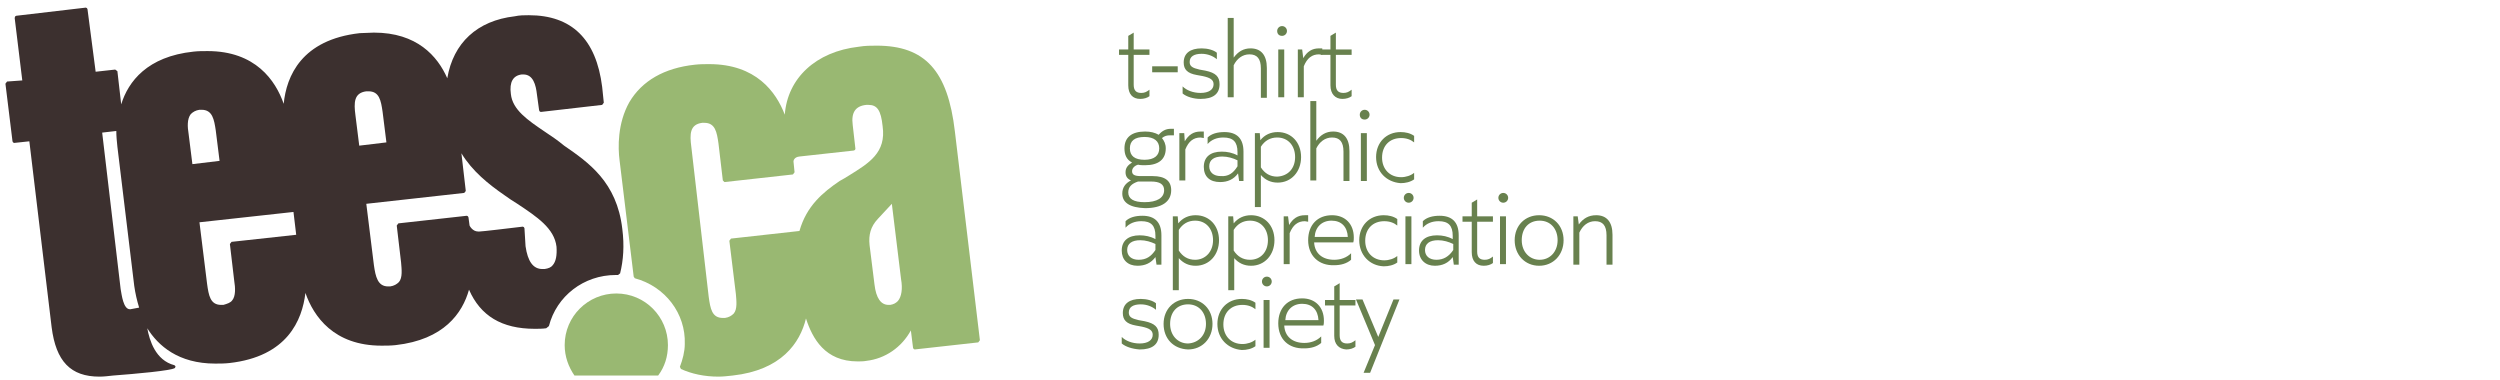
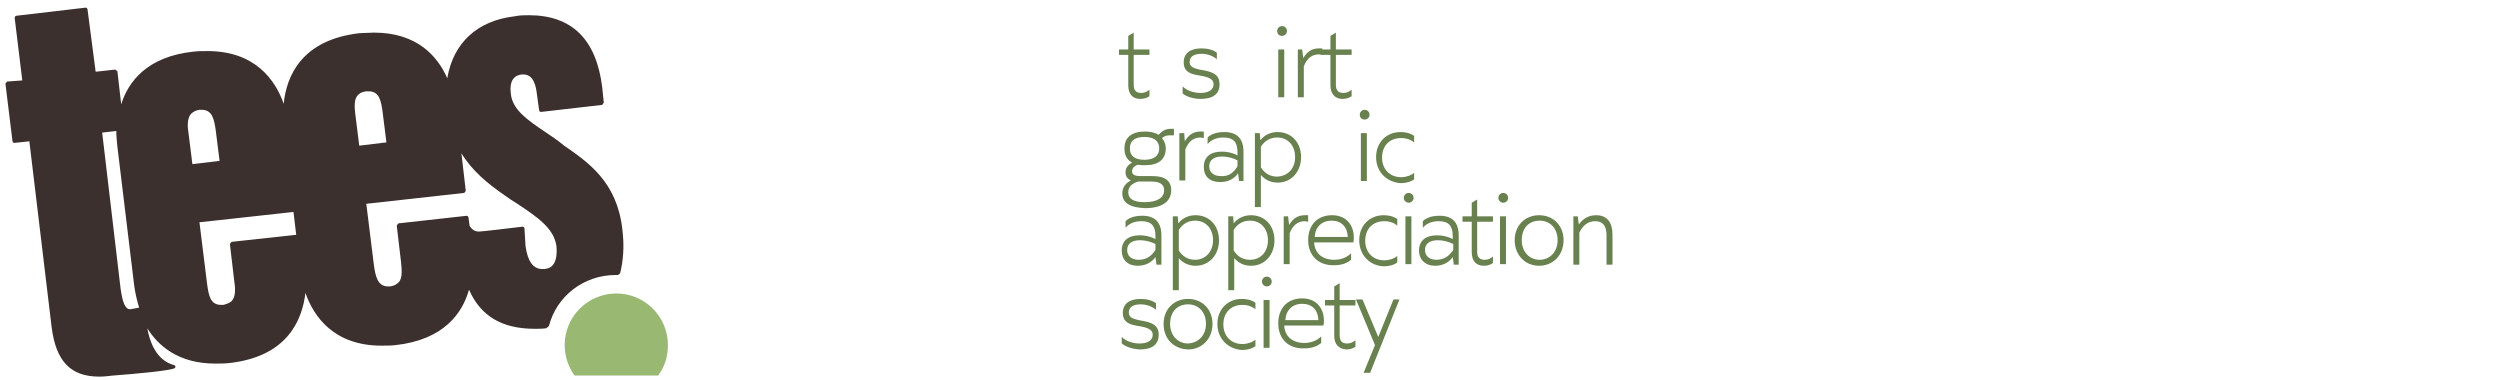
<svg xmlns="http://www.w3.org/2000/svg" xml:space="preserve" style="enable-background:new 0 0 460 70;" viewBox="0 0 460 70" height="70px" width="460px" y="0px" x="0px" id="Layer_1" version="1.1">
  <style type="text/css">
	.st0{fill:#3C302F;}
	.st1{fill:#99B872;}
	.st2{fill:#68814E;}
</style>
  <g>
    <path d="M103.8,26.8c-1.2-1-2.4-1.8-3.6-2.6c-3.1-2.1-5.9-4-6.2-6.9c-0.3-2.2,0.4-3.4,2-3.6l0.3,0   c1.8,0,2.3,1.9,2.5,3.7l0.4,2.9l0.1,0.2l0.2,0.1h0l11.3-1.3l0.3-0.4l-0.3-2.9c-1.1-8.8-5.6-13.2-13.5-13.2c-0.8,0-1.7,0-2.6,0.2   c-6.9,0.8-11.3,4.9-12.4,11.4c-1.8-4.1-5.6-8.4-13.5-8.4c-0.8,0-1.7,0.1-2.6,0.1c-10.7,1.2-13.5,7.9-14,13c-1.5-4.3-5.2-9.7-14-9.7   c-0.9,0-1.7,0-2.6,0.1c-8.5,0.9-12,5.5-13.3,9.7l-0.7-6.1l-0.4-0.3h0l-3.6,0.4L16.1,1.7l-0.1-0.2l-0.2-0.1h0L3,2.9L2.8,3L2.7,3.3   l1.4,11.5L1.3,15L1,15.4L2.3,26l0.1,0.2l0.2,0.1h0l2.8-0.3l4.1,34.2c0.8,6.3,3.5,9.1,8.8,9.1c0.8,0,1.6-0.1,2.5-0.2   c4-0.3,10.8-0.9,11.4-1.4l0.1-0.3l-0.2-0.2c-3.5-0.9-4.6-4.6-5-6.8c2,3.2,5.7,6.5,12.5,6.5c0.8,0,1.7,0,2.6-0.1   c10.7-1.2,13.4-7.9,14-12.9c1.5,4.3,5.2,9.7,14,9.7c0.8,0,1.7,0,2.6-0.1c8.9-1,12.3-5.9,13.5-10.2c2.1,4.8,6,7.2,12.1,7.2   c0.7,0,1.4,0,2.1-0.1L101,60c1.4-5.5,6.4-9.4,12.3-9.4h0.3l0.1,0h0l0.4-0.3c0.6-2.4,0.8-5.1,0.4-8.2   C113.5,33.5,108.3,29.9,103.8,26.8z M24,56.9h-0.1c-1.2,0-1.5-2.6-1.7-3.7l-3.4-28.8l2.6-0.3c0,1,0.1,1.9,0.2,2.9l3.1,25.6   c0.2,1.4,0.5,2.7,0.9,4L24,56.9z M34.7,24.6c-0.2-1.2-0.3-2.7,0.4-3.6c0.4-0.4,0.9-0.7,1.6-0.8l0.4,0c2,0,2.3,1.8,2.6,3.8l0.7,5.6   l-5,0.6L34.7,24.6z M42.6,44.5l-0.3,0.4l0.8,6.8c0.2,1.2,0.3,2.8-0.4,3.6c-0.3,0.4-0.9,0.6-1.6,0.8l-0.4,0c-2,0-2.3-1.7-2.6-3.9   l-1.4-11.3L54,39l0.5,4.2L42.6,44.5z M65.4,21.2c-0.3-2.3-0.3-4.1,2-4.4l0.4,0c2,0,2.3,1.7,2.6,3.8l0.7,5.6l-5,0.6L65.4,21.2z    M101.7,48.8c-0.3,0.4-0.8,0.6-1.5,0.7l-0.4,0c-1.7,0-2.7-1.4-3.1-4.2L96.5,42l-0.1-0.2l-0.2-0.1h0c-2.5,0.3-7.5,0.9-8,0.9H88   c-1.1,0-1.6-1.1-1.6-1.1L86.2,40l-0.1-0.2l-0.2-0.1h0l-12.6,1.4l-0.3,0.4l0.8,6.8c0.1,1.2,0.3,2.8-0.4,3.6   c-0.4,0.4-0.9,0.7-1.6,0.8l-0.4,0c-1.9,0-2.3-1.8-2.6-3.9l-1.4-11.3l18-2l0.2-0.2l0.1-0.2l-0.8-6.9c2,3.3,5,5.7,7.9,7.7   c0.8,0.6,1.6,1.1,2.4,1.6c3.6,2.4,6.8,4.5,7.2,7.9C102.5,47,102.3,48.1,101.7,48.8z" class="st0" />
-     <path d="M175.7,24.2c-1.3-11.2-5.5-15.8-14.4-15.8c-1,0-2.1,0-3.3,0.2c-7.9,0.9-13.1,5.8-13.6,12.5   c-1.6-4.2-5.3-9.3-13.9-9.3c-0.8,0-1.7,0-2.6,0.1c-5.7,0.6-9.8,3-12.1,6.9c-2.2,3.9-2.1,8.4-1.8,10.7l2.6,21.4l0.2,0.3   c5.6,1.5,9.4,6.5,9.2,12.1c0,1.4-0.4,2.9-0.9,4.2l0.2,0.4c2,0.9,4.3,1.4,6.9,1.4c0.8,0,1.7-0.1,2.6-0.2c9-1,12.4-6,13.5-10.5   c1.2,3.7,3.5,7.9,9.5,7.9c0.5,0,1.1,0,1.6-0.1c3.5-0.4,6.5-2.5,8.2-5.6L168,64l0.1,0.2l0.2,0.1h0L180,63l0.3-0.4L175.7,24.2z    M156.2,32.3c-0.5,0.3-1.1,0.7-1.7,1c-3.1,2.1-6.1,4.6-7.4,9.2l-12.6,1.4l-0.3,0.4l1.2,9.8c0.1,1.2,0.3,2.8-0.4,3.6   c-0.4,0.4-0.9,0.7-1.6,0.8l-0.4,0c-2,0-2.3-1.7-2.6-3.9L127.2,27c-0.3-2.3-0.3-4.1,2-4.4l0.4,0c2,0,2.3,1.7,2.6,3.8l0.8,6.8   l0.3,0.3h0l12.6-1.4l0.3-0.4l-0.2-2c0-0.1,0.1-0.8,1.1-0.9c0.8-0.1,9.9-1.1,10-1.1l0.2-0.1l0.1-0.2l-0.5-4.4   c-0.3-2.3,0.5-3.5,2.5-3.7l0.4,0c1.6,0,2.3,1,2.6,3.9C163.1,28.1,159.9,30,156.2,32.3z M165.2,55.4c-0.4,0.4-0.8,0.6-1.4,0.7   l-0.3,0c-1.4,0-2.3-1.2-2.6-3.8l-0.9-7.2c-0.2-1.9,0.2-3.4,1.5-4.8l2.6-2.8l1.7,13.9C166.1,53.1,165.9,54.6,165.2,55.4z" class="st1" />
    <path d="M121.1,69.1c1.2-1.6,1.8-3.5,1.8-5.6c0-5.2-4.2-9.5-9.5-9.5c-5.2,0-9.5,4.2-9.5,9.5c0,2.1,0.7,4,1.8,5.6H121.1   z" class="st1" />
  </g>
  <g>
    <path d="M207.6,15.7v-5.6h-1.7v-1h1.7l0-2.5l1-0.6v3.1h2.9v1h-2.9v5.5c0,1.1,0.5,1.5,1.4,1.5c0.6,0,1-0.2,1.5-0.6v1.2   c-0.4,0.3-1,0.5-1.7,0.5C208.4,18.2,207.6,17.3,207.6,15.7z" class="st2" />
-     <path d="M212,12.2h4.7v1.1H212V12.2z" class="st2" />
    <path d="M217.6,17.2v-1.3c0.7,0.7,1.9,1.2,3.3,1.2c1.5,0,2.4-0.6,2.4-1.6c0-0.8-0.6-1.2-2-1.5l-1.1-0.2   c-1.7-0.3-2.4-1-2.4-2.3c0-1.7,1.2-2.6,3.3-2.6c1.1,0,2.2,0.3,2.8,0.8v1.2c-0.7-0.6-1.7-1-2.8-1c-1.4,0-2.2,0.5-2.2,1.5   c0,0.8,0.5,1.1,1.8,1.4l1.1,0.2c1.9,0.4,2.6,1.1,2.6,2.5c0,1.8-1.2,2.7-3.5,2.7C219.6,18.2,218.3,17.8,217.6,17.2z" class="st2" />
-     <path d="M225.9,3.3h1.1v7.3c0.8-1.1,1.8-1.7,3.1-1.7c1.9,0,3,1.2,3,3.6v5.5H232v-5.4c0-1.8-0.7-2.6-2.1-2.6   c-1.3,0-2.3,0.8-2.9,2v5.9h-1.1V3.3z" class="st2" />
    <path d="M235,5.7c0-0.5,0.4-0.9,0.9-0.9c0.5,0,0.9,0.4,0.9,0.9c0,0.5-0.4,0.9-0.9,0.9C235.3,6.6,235,6.2,235,5.7z    M235.2,9.1h1.1v8.8h-1.1V9.1z" class="st2" />
    <path d="M238.7,9.1h0.9l0.2,1.6c0.7-1.2,1.6-1.8,2.9-1.8c0.3,0,0.4,0,0.6,0v1.2c-0.2,0-0.4-0.1-0.6-0.1   c-1.3,0-2.2,0.7-2.8,2.2v5.7h-1.1V9.1z" class="st2" />
    <path d="M244.8,15.7v-5.6h-1.7v-1h1.7l0-2.5l1-0.6v3.1h2.9v1h-2.9v5.5c0,1.1,0.5,1.5,1.4,1.5c0.6,0,1-0.2,1.5-0.6v1.2   c-0.4,0.3-1,0.5-1.7,0.5C245.7,18.2,244.8,17.3,244.8,15.7z" class="st2" />
    <path d="M206.5,35.6c0-1.1,0.6-1.9,1.6-2.4v0c-0.7-0.3-1-0.8-1-1.5c0-0.8,0.4-1.3,1.2-1.8v0c-1-0.5-1.4-1.4-1.4-2.6   c0-2,1.3-3.1,3.8-3.1c1,0,1.8,0.2,2.5,0.6c0.6-0.7,1.3-1.1,2.2-1.1c0.2,0,0.4,0,0.6,0v1.2c-0.2,0-0.4,0-0.7,0c-0.6,0-1,0.1-1.5,0.5   c0.4,0.5,0.7,1.1,0.7,1.9c0,2-1.3,3.1-3.8,3.1c-0.5,0-0.9,0-1.3-0.1c-0.7,0.2-1.1,0.7-1.1,1.2c0,0.6,0.4,0.9,1.6,0.9h2.2   c2.3,0,3.4,0.9,3.4,2.6c0,2.1-1.7,3.3-4.8,3.3C207.9,38.2,206.5,37.3,206.5,35.6z M214.2,35c0-1.1-0.8-1.6-2.4-1.6h-2.4   c-1.2,0.4-1.8,1-1.8,2c0,1.2,1,1.8,3,1.8C212.9,37.2,214.2,36.4,214.2,35z M213.3,27.3c0-1.3-0.9-2.1-2.7-2.1s-2.7,0.7-2.7,2.1   c0,1.4,0.9,2.1,2.7,2.1S213.3,28.6,213.3,27.3z" class="st2" />
    <path d="M217,24.5h0.9L218,26c0.7-1.2,1.6-1.8,2.9-1.8c0.3,0,0.4,0,0.6,0v1.2c-0.2,0-0.4-0.1-0.6-0.1   c-1.3,0-2.2,0.7-2.8,2.2v5.7H217V24.5z" class="st2" />
    <path d="M221.5,30.7c0-1.8,1.2-2.8,3.3-2.8c1,0,2,0.2,2.9,0.7V28c0-1.9-0.8-2.7-2.6-2.7c-1.2,0-2.2,0.4-2.9,1.2v-1.2   c0.7-0.7,1.8-1,3.1-1c2.3,0,3.5,1.2,3.5,3.6v5.4H228l-0.2-1.4c-0.8,1.1-1.9,1.6-3.3,1.6C222.6,33.5,221.5,32.5,221.5,30.7z    M227.7,30.6v-1.1c-0.8-0.4-1.8-0.7-2.8-0.7c-1.5,0-2.4,0.6-2.4,1.8c0,1.1,0.8,1.8,2.1,1.8C226,32.5,226.9,31.9,227.7,30.6z" class="st2" />
    <path d="M230.9,24.5h0.9l0.1,1.3c0.8-1,1.9-1.5,3.2-1.5c2.5,0,4.3,1.9,4.3,4.6s-1.8,4.7-4.3,4.7   c-1.3,0-2.3-0.5-3.1-1.4v5.9h-1.1V24.5z M238.3,28.9c0-2.1-1.3-3.6-3.3-3.6c-1.3,0-2.3,0.6-3,1.7v3.8c0.7,1.1,1.7,1.7,3,1.7   C237,32.4,238.3,31,238.3,28.9z" class="st2" />
-     <path d="M241.1,18.6h1.1v7.3c0.8-1.1,1.8-1.7,3.1-1.7c1.9,0,3,1.2,3,3.6v5.5h-1.1v-5.4c0-1.8-0.7-2.6-2.1-2.6   c-1.3,0-2.3,0.8-2.9,2v5.9h-1.1V18.6z" class="st2" />
    <path d="M250.2,21.1c0-0.5,0.4-0.9,0.9-0.9c0.5,0,0.9,0.4,0.9,0.9c0,0.5-0.4,0.9-0.9,0.9   C250.5,22,250.2,21.6,250.2,21.1z M250.4,24.5h1.1v8.8h-1.1V24.5z" class="st2" />
    <path d="M253.2,28.9c0-2.7,1.9-4.6,4.5-4.6c0.9,0,1.8,0.2,2.5,0.7v1.2c-0.6-0.5-1.4-0.8-2.4-0.8   c-2.1,0-3.5,1.4-3.5,3.6c0,2.1,1.4,3.6,3.5,3.6c0.9,0,1.8-0.3,2.4-0.8v1.2c-0.7,0.5-1.6,0.7-2.5,0.7   C255.1,33.5,253.2,31.6,253.2,28.9z" class="st2" />
    <path d="M206.4,46.1c0-1.8,1.2-2.8,3.3-2.8c1,0,2,0.2,2.9,0.7v-0.6c0-1.9-0.8-2.7-2.6-2.7c-1.2,0-2.2,0.4-2.9,1.2v-1.2   c0.7-0.7,1.8-1,3.1-1c2.3,0,3.5,1.2,3.5,3.6v5.4h-0.9l-0.2-1.4c-0.8,1.1-1.9,1.6-3.3,1.6C207.5,48.9,206.4,47.8,206.4,46.1z    M212.6,46v-1.1c-0.8-0.4-1.8-0.7-2.8-0.7c-1.5,0-2.4,0.6-2.4,1.8c0,1.1,0.8,1.8,2.1,1.8C210.9,47.8,211.8,47.2,212.6,46z" class="st2" />
    <path d="M215.8,39.8h0.9l0.1,1.3c0.8-1,1.9-1.5,3.2-1.5c2.5,0,4.3,1.9,4.3,4.6c0,2.7-1.8,4.7-4.3,4.7   c-1.3,0-2.3-0.5-3.1-1.4v5.9h-1.1V39.8z M223.2,44.2c0-2.1-1.3-3.6-3.3-3.6c-1.3,0-2.3,0.6-3,1.7v3.8c0.7,1.1,1.7,1.7,3,1.7   C221.8,47.8,223.2,46.3,223.2,44.2z" class="st2" />
    <path d="M226,39.8h0.9l0.1,1.3c0.8-1,1.9-1.5,3.2-1.5c2.5,0,4.3,1.9,4.3,4.6c0,2.7-1.8,4.7-4.3,4.7   c-1.3,0-2.3-0.5-3.1-1.4v5.9H226V39.8z M233.3,44.2c0-2.1-1.3-3.6-3.3-3.6c-1.3,0-2.3,0.6-3,1.7v3.8c0.7,1.1,1.7,1.7,3,1.7   C232,47.8,233.3,46.3,233.3,44.2z" class="st2" />
    <path d="M236.1,39.8h0.9l0.2,1.6c0.7-1.2,1.6-1.8,2.9-1.8c0.3,0,0.4,0,0.6,0v1.2c-0.2,0-0.4-0.1-0.6-0.1   c-1.3,0-2.2,0.7-2.8,2.2v5.7h-1.1V39.8z" class="st2" />
    <path d="M240.7,44.2c0-2.8,1.7-4.6,4.4-4.6c2.4,0,4,1.6,4,4.1c0,0.3,0,0.6-0.1,0.9h-7.2c0.1,2,1.5,3.2,3.7,3.2   c1.2,0,2.3-0.4,3.1-1.2v1.2c-0.8,0.7-1.9,1-3.1,1C242.6,48.9,240.7,47,240.7,44.2z M248,43.6c-0.1-1.9-1.2-3-3-3s-3,1.2-3.1,3H248z" class="st2" />
    <path d="M250.1,44.2c0-2.7,1.9-4.6,4.5-4.6c0.9,0,1.8,0.2,2.5,0.7v1.2c-0.6-0.5-1.4-0.8-2.4-0.8   c-2.1,0-3.5,1.4-3.5,3.6c0,2.1,1.4,3.6,3.5,3.6c0.9,0,1.8-0.3,2.4-0.8v1.2c-0.7,0.5-1.6,0.7-2.5,0.7   C252,48.9,250.1,46.9,250.1,44.2z" class="st2" />
    <path d="M258.3,36.4c0-0.5,0.4-0.9,0.9-0.9c0.5,0,0.9,0.4,0.9,0.9c0,0.5-0.4,0.9-0.9,0.9   C258.7,37.3,258.3,36.9,258.3,36.4z M258.6,39.8h1.1v8.8h-1.1V39.8z" class="st2" />
    <path d="M261.1,46.1c0-1.8,1.2-2.8,3.3-2.8c1,0,2,0.2,2.9,0.7v-0.6c0-1.9-0.8-2.7-2.6-2.7c-1.2,0-2.2,0.4-2.9,1.2v-1.2   c0.7-0.7,1.8-1,3.1-1c2.3,0,3.5,1.2,3.5,3.6v5.4h-0.9l-0.2-1.4c-0.8,1.1-1.9,1.6-3.3,1.6C262.3,48.9,261.1,47.8,261.1,46.1z    M267.4,46v-1.1c-0.8-0.4-1.8-0.7-2.8-0.7c-1.5,0-2.4,0.6-2.4,1.8c0,1.1,0.8,1.8,2.1,1.8C265.6,47.8,266.6,47.2,267.4,46z" class="st2" />
    <path d="M270.8,46.4v-5.6h-1.7v-1h1.7l0-2.5l1-0.6v3.1h2.9v1h-2.9v5.5c0,1.1,0.5,1.5,1.4,1.5c0.6,0,1-0.2,1.5-0.6v1.2   c-0.4,0.3-1,0.5-1.7,0.5C271.6,48.9,270.8,48,270.8,46.4z" class="st2" />
    <path d="M275.7,36.4c0-0.5,0.4-0.9,0.9-0.9c0.5,0,0.9,0.4,0.9,0.9c0,0.5-0.4,0.9-0.9,0.9   C276.1,37.3,275.7,36.9,275.7,36.4z M276,39.8h1.1v8.8H276V39.8z" class="st2" />
    <path d="M278.7,44.2c0-2.7,1.9-4.6,4.5-4.6s4.5,1.9,4.5,4.6c0,2.7-1.9,4.7-4.5,4.7S278.7,46.9,278.7,44.2z M286.6,44.2   c0-2.1-1.3-3.6-3.3-3.6c-2,0-3.3,1.4-3.3,3.6c0,2.1,1.4,3.6,3.3,3.6C285.2,47.8,286.6,46.3,286.6,44.2z" class="st2" />
    <path d="M289.4,39.8h0.9l0.2,1.5c0.8-1.1,1.8-1.7,3.2-1.7c1.9,0,3,1.2,3,3.6v5.5h-1.1v-5.4c0-1.8-0.7-2.6-2.1-2.6   c-1.3,0-2.3,0.8-2.9,2.1v5.9h-1.1V39.8z" class="st2" />
    <path d="M206.4,63.2V62c0.7,0.7,1.9,1.2,3.3,1.2c1.5,0,2.4-0.6,2.4-1.6c0-0.8-0.6-1.2-2-1.5l-1.1-0.2   c-1.7-0.3-2.4-1-2.4-2.3c0-1.7,1.2-2.6,3.3-2.6c1.1,0,2.2,0.3,2.8,0.8v1.2c-0.7-0.6-1.7-1-2.8-1c-1.4,0-2.2,0.5-2.2,1.5   c0,0.8,0.5,1.1,1.8,1.4l1.1,0.2c1.9,0.4,2.6,1.1,2.6,2.5c0,1.8-1.2,2.7-3.5,2.7C208.3,64.2,207.1,63.8,206.4,63.2z" class="st2" />
    <path d="M214.1,59.6c0-2.7,1.9-4.6,4.5-4.6c2.6,0,4.5,1.9,4.5,4.6c0,2.7-1.9,4.7-4.5,4.7   C215.9,64.2,214.1,62.3,214.1,59.6z M221.9,59.6c0-2.1-1.3-3.6-3.3-3.6c-2,0-3.3,1.4-3.3,3.6c0,2.1,1.4,3.6,3.3,3.6   C220.5,63.1,221.9,61.7,221.9,59.6z" class="st2" />
    <path d="M224,59.6c0-2.7,1.9-4.6,4.5-4.6c0.9,0,1.8,0.2,2.5,0.7v1.2c-0.6-0.5-1.4-0.8-2.4-0.8c-2.1,0-3.5,1.4-3.5,3.6   c0,2.1,1.4,3.6,3.5,3.6c0.9,0,1.8-0.3,2.4-0.8v1.2c-0.7,0.5-1.6,0.7-2.5,0.7C225.9,64.2,224,62.3,224,59.6z" class="st2" />
    <path d="M232.2,51.8c0-0.5,0.4-0.9,0.9-0.9c0.5,0,0.9,0.4,0.9,0.9c0,0.5-0.4,0.9-0.9,0.9   C232.6,52.7,232.2,52.3,232.2,51.8z M232.5,55.2h1.1V64h-1.1V55.2z" class="st2" />
    <path d="M235.2,59.5c0-2.8,1.7-4.6,4.4-4.6c2.4,0,4,1.6,4,4.1c0,0.3,0,0.6-0.1,0.9h-7.2c0.1,2,1.5,3.2,3.7,3.2   c1.2,0,2.3-0.4,3.1-1.2v1.2c-0.8,0.7-1.9,1-3.1,1C237.1,64.2,235.2,62.4,235.2,59.5z M242.6,58.9c-0.1-1.9-1.2-3-3-3s-3,1.2-3.1,3   H242.6z" class="st2" />
    <path d="M245.5,61.8v-5.6h-1.7v-1h1.7l0-2.5l1-0.6v3.1h2.9v1h-2.9v5.5c0,1.1,0.5,1.5,1.4,1.5c0.6,0,1-0.2,1.5-0.6v1.2   c-0.4,0.3-1,0.5-1.7,0.5C246.4,64.2,245.5,63.4,245.5,61.8z" class="st2" />
    <path d="M253,63.5l-3.5-8.4h1.2l2.9,6.9l2.8-6.9h1.1l-5.4,13.5h-1.2L253,63.5z" class="st2" />
  </g>
</svg>